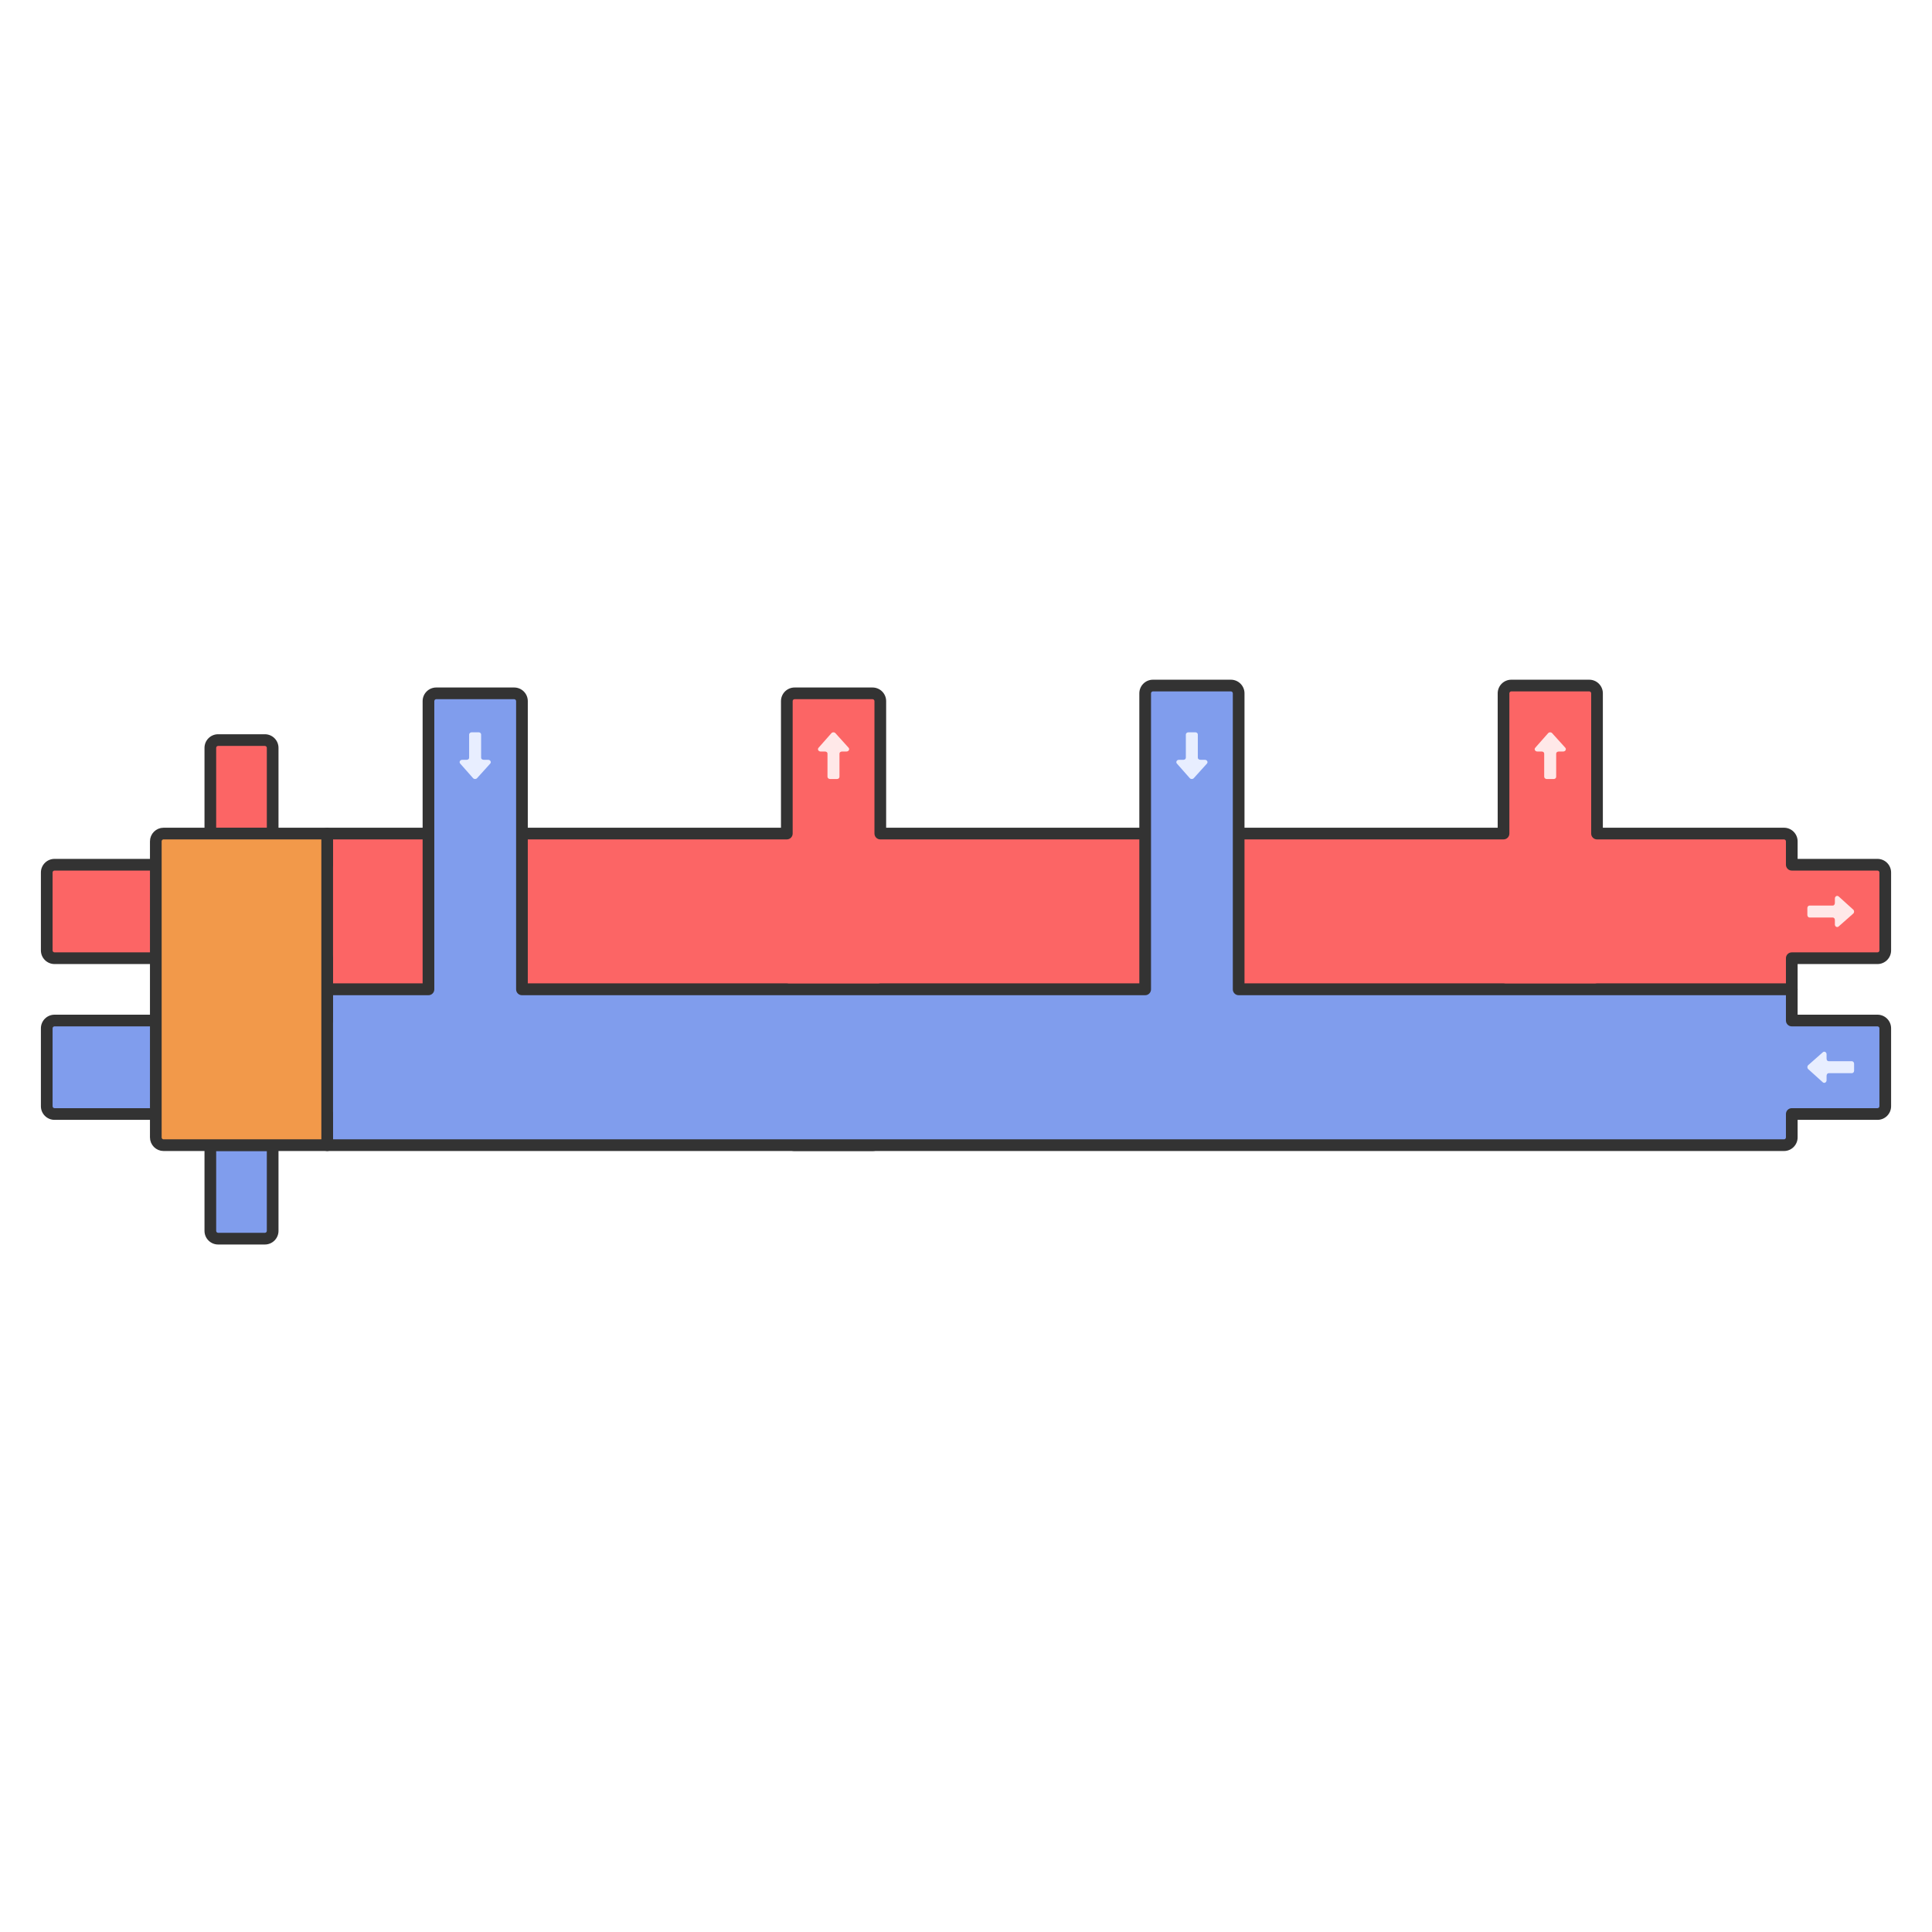
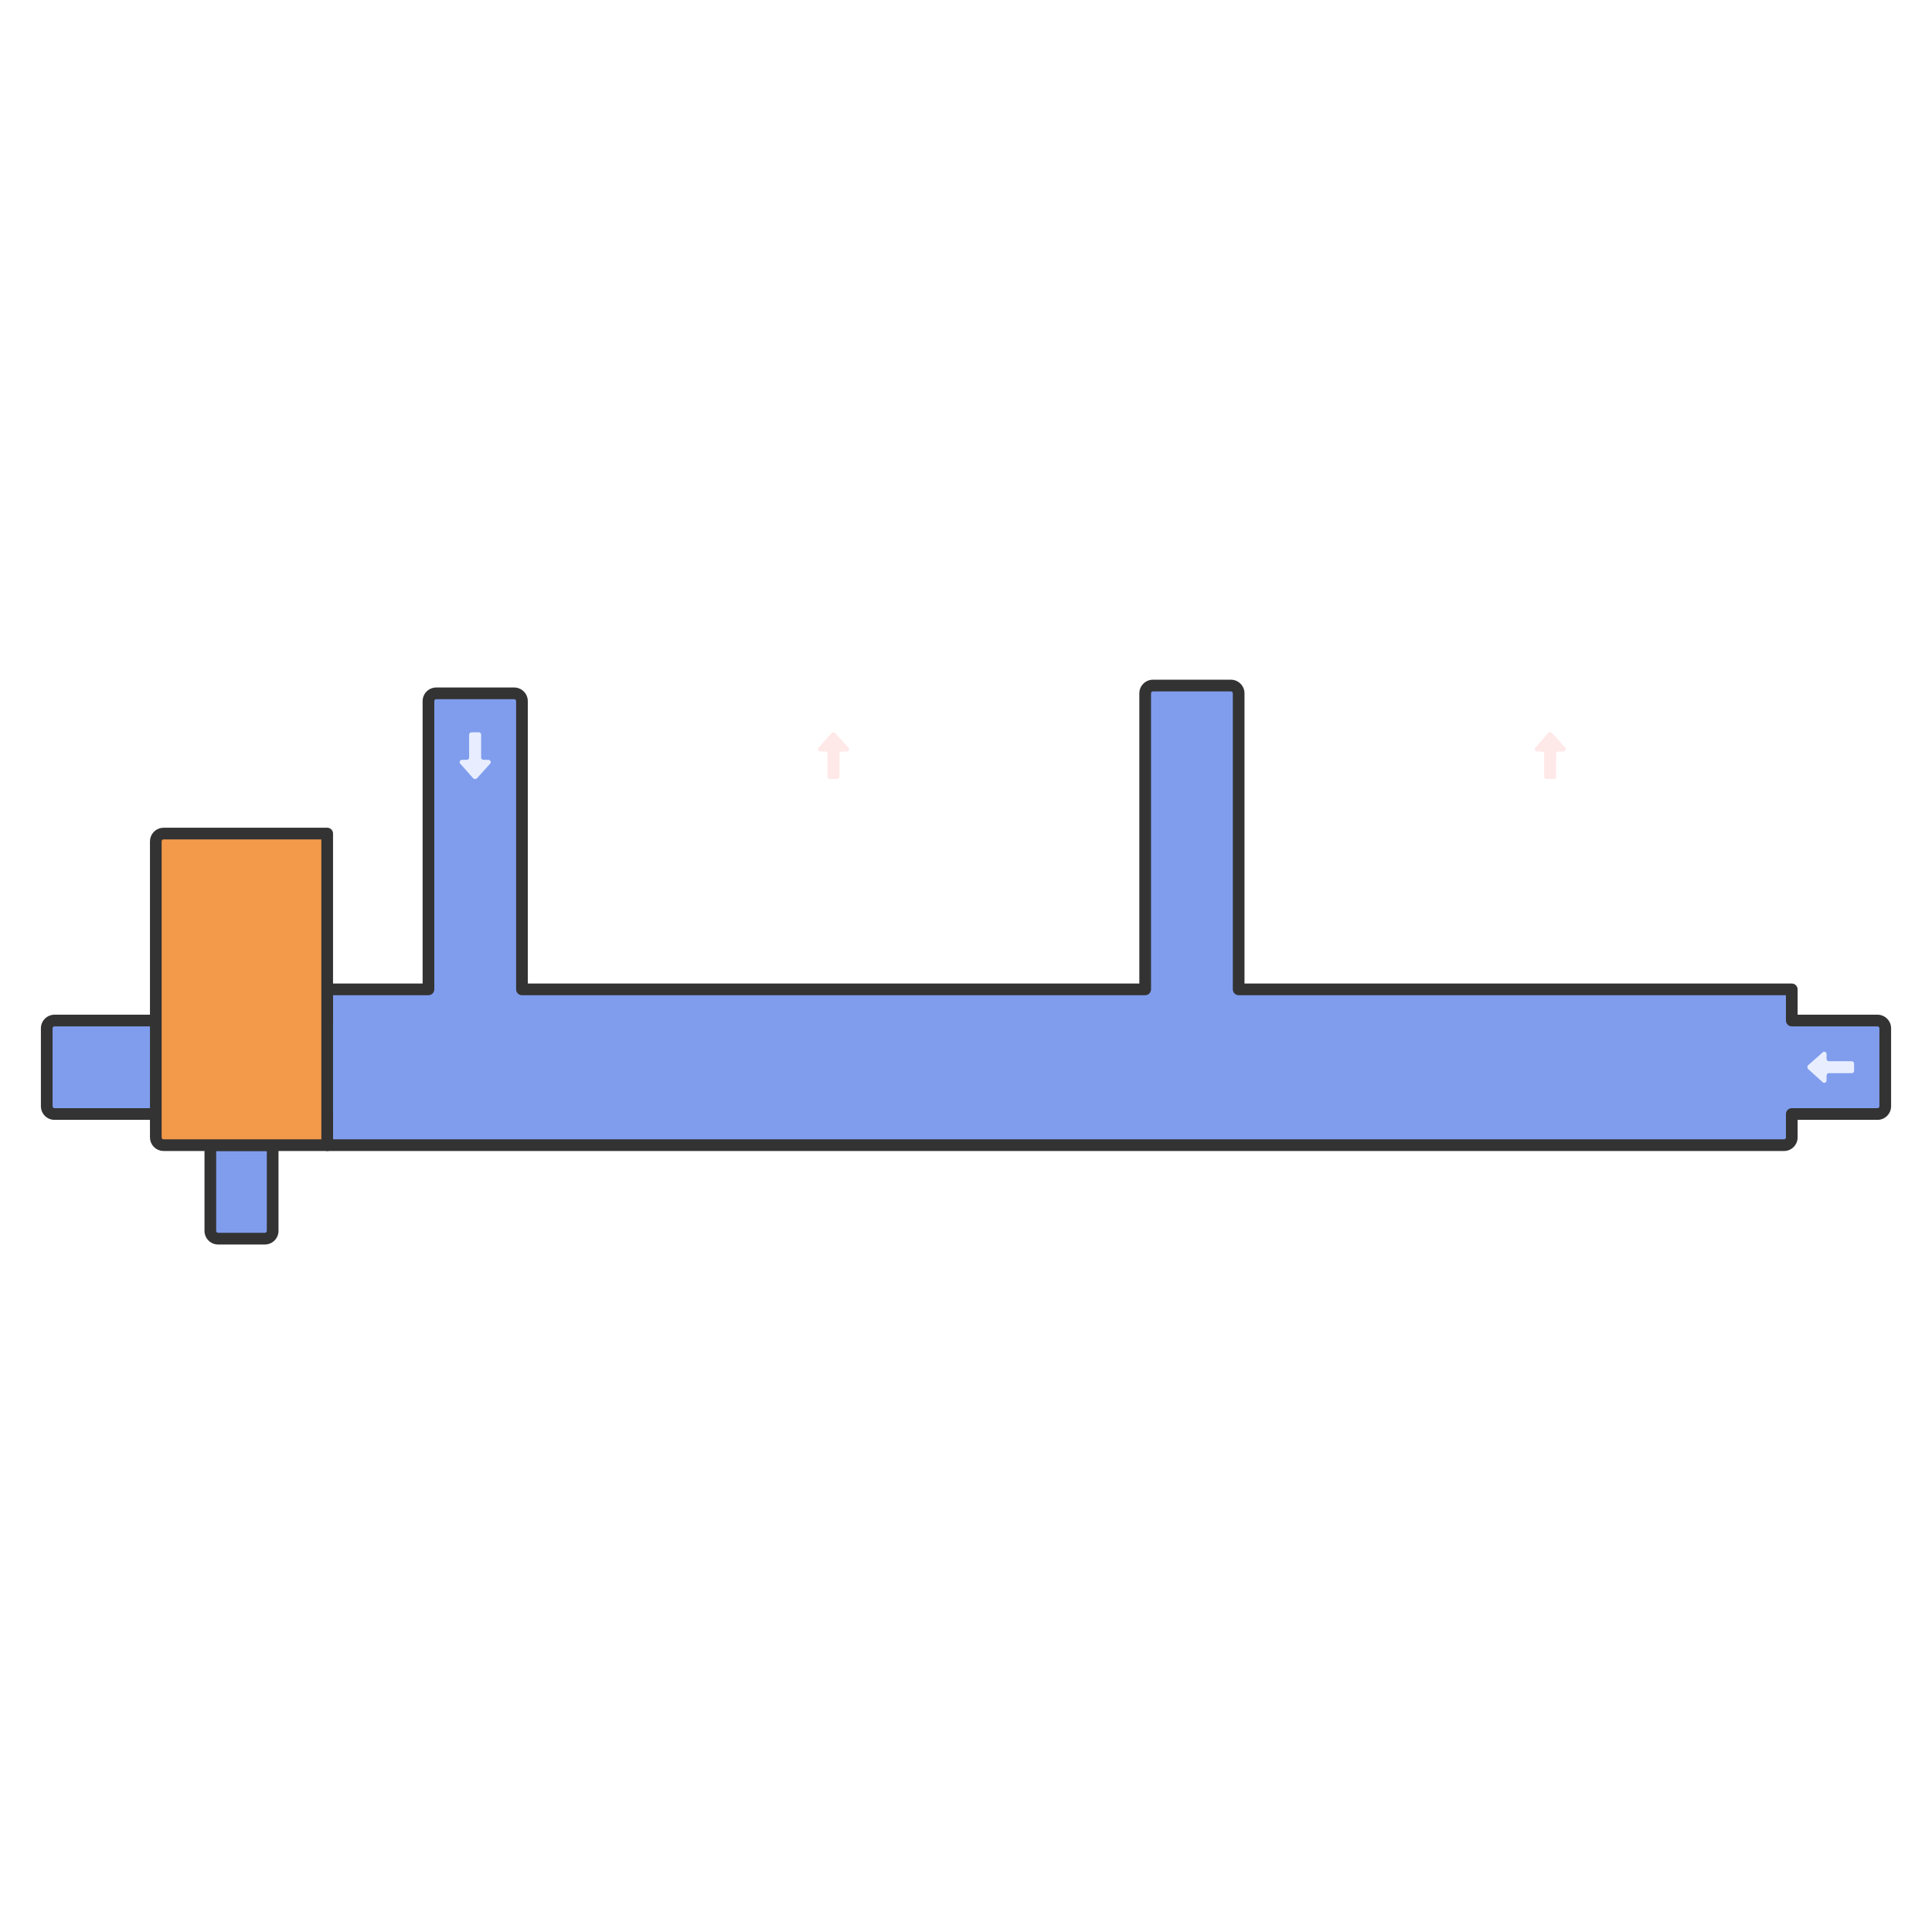
<svg xmlns="http://www.w3.org/2000/svg" width="248" height="248" viewBox="0 0 248 248" fill="none">
  <rect width="248" height="248" fill="white" />
-   <path fill-rule="evenodd" clip-rule="evenodd" d="M194 88C193.448 88 193 88.448 193 89V107H113V90C113 89.448 112.552 89 112 89H102C101.448 89 101 89.448 101 90V107H42V111H7C6.448 111 6 111.448 6 112V122C6 122.552 6.448 123 7 123H42V127H101V146C101 146.552 101.448 147 102 147H112C112.552 147 113 146.552 113 146V127H193V144C193 144.552 193.448 145 194 145H204C204.552 145 205 144.552 205 144V127H230V123H241C241.552 123 242 122.552 242 122V112C242 111.448 241.552 111 241 111H230V108C230 107.448 229.552 107 229 107H205V89C205 88.448 204.552 88 204 88H194ZM27 96C27 95.448 27.448 95 28 95H34C34.552 95 35 95.448 35 96V107H27V96Z" fill="#FC6565" />
-   <path d="M193 107V107.75C193.414 107.75 193.75 107.414 193.75 107H193ZM113 107H112.25C112.25 107.414 112.586 107.75 113 107.75V107ZM101 107V107.75C101.414 107.75 101.75 107.414 101.75 107H101ZM42 107V106.25C41.586 106.25 41.25 106.586 41.25 107H42ZM42 111V111.75C42.414 111.75 42.75 111.414 42.75 111H42ZM42 123H42.75C42.75 122.586 42.414 122.25 42 122.25V123ZM42 127H41.25C41.25 127.414 41.586 127.75 42 127.75V127ZM101 127H101.75C101.75 126.586 101.414 126.25 101 126.25V127ZM113 127V126.25C112.586 126.25 112.25 126.586 112.25 127H113ZM193 127H193.75C193.75 126.586 193.414 126.25 193 126.25V127ZM205 127V126.25C204.586 126.25 204.25 126.586 204.25 127H205ZM230 127V127.75C230.414 127.75 230.75 127.414 230.75 127H230ZM230 123V122.25C229.586 122.25 229.25 122.586 229.25 123H230ZM230 111H229.25C229.25 111.414 229.586 111.75 230 111.75V111ZM205 107H204.25C204.25 107.414 204.586 107.75 205 107.75V107ZM35 107V107.75C35.414 107.75 35.75 107.414 35.75 107H35ZM27 107H26.25C26.25 107.414 26.586 107.75 27 107.75V107ZM193.75 89C193.75 88.862 193.862 88.75 194 88.75V87.25C193.033 87.25 192.25 88.034 192.25 89H193.75ZM193.75 107V89H192.25V107H193.75ZM113 107.75H193V106.25H113V107.75ZM112.25 90V107H113.75V90H112.25ZM112 89.75C112.138 89.75 112.25 89.862 112.25 90H113.75C113.75 89.034 112.966 88.25 112 88.25V89.75ZM102 89.75H112V88.25H102V89.75ZM101.75 90C101.75 89.862 101.862 89.75 102 89.75V88.25C101.034 88.25 100.25 89.034 100.25 90H101.75ZM101.75 107V90H100.25V107H101.75ZM42 107.75H101V106.25H42V107.75ZM42.75 111V107H41.25V111H42.75ZM7 111.75H42V110.25H7V111.75ZM6.75 112C6.75 111.862 6.862 111.75 7 111.75V110.25C6.034 110.25 5.25 111.034 5.25 112H6.75ZM6.75 122V112H5.25V122H6.75ZM7 122.25C6.862 122.25 6.75 122.138 6.75 122H5.25C5.25 122.966 6.034 123.75 7 123.75V122.25ZM42 122.25H7V123.75H42V122.25ZM42.75 127V123H41.25V127H42.75ZM101 126.25H42V127.75H101V126.25ZM101.75 146V127H100.25V146H101.75ZM102 146.25C101.862 146.25 101.75 146.138 101.75 146H100.25C100.25 146.966 101.034 147.75 102 147.75V146.25ZM112 146.25H102V147.75H112V146.25ZM112.25 146C112.25 146.138 112.138 146.25 112 146.25V147.75C112.966 147.75 113.75 146.966 113.75 146H112.25ZM112.25 127V146H113.75V127H112.25ZM193 126.25H113V127.75H193V126.25ZM193.75 144V127H192.25V144H193.75ZM194 144.25C193.862 144.25 193.75 144.138 193.75 144H192.25C192.25 144.966 193.033 145.75 194 145.75V144.25ZM204 144.25H194V145.75H204V144.25ZM204.25 144C204.25 144.138 204.138 144.25 204 144.25V145.75C204.967 145.75 205.75 144.966 205.75 144H204.25ZM204.25 127V144H205.75V127H204.25ZM230 126.25H205V127.75H230V126.25ZM229.25 123V127H230.75V123H229.25ZM241 122.25H230V123.75H241V122.25ZM241.25 122C241.25 122.138 241.138 122.25 241 122.25V123.75C241.967 123.75 242.75 122.966 242.75 122H241.25ZM241.25 112V122H242.75V112H241.25ZM241 111.75C241.138 111.75 241.25 111.862 241.25 112H242.75C242.75 111.033 241.966 110.25 241 110.25V111.75ZM230 111.75H241V110.25H230V111.75ZM229.25 108V111H230.75V108H229.25ZM229 107.75C229.138 107.75 229.25 107.862 229.25 108H230.75C230.75 107.034 229.967 106.25 229 106.25V107.75ZM205 107.75H229V106.25H205V107.75ZM204.25 89V107H205.75V89H204.25ZM204 88.75C204.138 88.75 204.25 88.862 204.25 89H205.75C205.75 88.034 204.967 87.25 204 87.25V88.75ZM194 88.75H204V87.25H194V88.75ZM28 94.25C27.034 94.25 26.25 95.034 26.25 96H27.75C27.75 95.862 27.862 95.75 28 95.75V94.25ZM34 94.25H28V95.75H34V94.25ZM35.75 96C35.75 95.034 34.967 94.25 34 94.25V95.75C34.138 95.75 34.25 95.862 34.25 96H35.75ZM35.75 107V96H34.25V107H35.75ZM27 107.75H35V106.25H27V107.75ZM26.25 96V107H27.75V96H26.25Z" fill="#333333" />
  <path fill-rule="evenodd" clip-rule="evenodd" d="M147 89C147 88.448 147.448 88 148 88H158C158.552 88 159 88.448 159 89V127H230V131H241C241.552 131 242 131.448 242 132V142C242 142.552 241.552 143 241 143H230V146C230 146.552 229.552 147 229 147H66H56H42V143H7C6.448 143 6 142.552 6 142V132C6 131.448 6.448 131 7 131H42V127H55V90C55 89.448 55.448 89 56 89H66C66.552 89 67 89.448 67 90V127H102H112H147V89ZM27 147H35V158C35 158.552 34.552 159 34 159H28C27.448 159 27 158.552 27 158V147Z" fill="#809DED" />
  <path d="M159 127H158.25C158.25 127.414 158.586 127.75 159 127.75V127ZM230 127H230.75C230.75 126.586 230.414 126.25 230 126.25V127ZM230 131H229.25C229.25 131.414 229.586 131.75 230 131.75V131ZM230 143V142.25C229.586 142.25 229.25 142.586 229.25 143H230ZM42 147H41.25C41.25 147.414 41.586 147.75 42 147.75V147ZM42 143H42.75C42.75 142.586 42.414 142.25 42 142.25V143ZM42 131V131.75C42.414 131.75 42.75 131.414 42.75 131H42ZM42 127V126.25C41.586 126.25 41.25 126.586 41.25 127H42ZM55 127V127.75C55.414 127.75 55.75 127.414 55.75 127H55ZM67 127H66.25C66.25 127.414 66.586 127.75 67 127.75V127ZM147 127V127.75C147.414 127.75 147.75 127.414 147.75 127H147ZM35 147H35.75C35.75 146.586 35.414 146.25 35 146.25V147ZM27 147V146.25C26.586 146.25 26.25 146.586 26.25 147H27ZM148 87.25C147.033 87.25 146.25 88.034 146.25 89H147.75C147.75 88.862 147.862 88.75 148 88.75V87.25ZM158 87.25H148V88.75H158V87.25ZM159.75 89C159.75 88.034 158.967 87.25 158 87.25V88.75C158.138 88.75 158.25 88.862 158.25 89H159.75ZM159.75 127V89H158.25V127H159.75ZM230 126.25H159V127.75H230V126.25ZM230.75 131V127H229.25V131H230.75ZM241 130.25H230V131.75H241V130.25ZM242.75 132C242.75 131.033 241.966 130.25 241 130.25V131.75C241.138 131.75 241.25 131.862 241.25 132H242.75ZM242.75 142V132H241.25V142H242.75ZM241 143.75C241.967 143.75 242.75 142.966 242.75 142H241.25C241.25 142.138 241.138 142.25 241 142.25V143.75ZM230 143.75H241V142.25H230V143.75ZM230.75 146V143H229.25V146H230.75ZM229 147.75C229.967 147.75 230.75 146.966 230.75 146H229.25C229.25 146.138 229.138 146.25 229 146.25V147.75ZM66 147.75H229V146.25H66V147.75ZM56 147.75H66V146.25H56V147.75ZM42 147.75H56V146.25H42V147.75ZM41.25 143V147H42.75V143H41.25ZM7 143.75H42V142.25H7V143.75ZM5.25 142C5.25 142.966 6.034 143.75 7 143.75V142.25C6.862 142.25 6.75 142.138 6.75 142H5.25ZM5.25 132V142H6.75V132H5.25ZM7 130.25C6.034 130.25 5.25 131.034 5.25 132H6.75C6.75 131.862 6.862 131.75 7 131.75V130.25ZM42 130.25H7V131.75H42V130.25ZM41.25 127V131H42.75V127H41.25ZM55 126.25H42V127.75H55V126.25ZM54.25 90V127H55.75V90H54.25ZM56 88.25C55.033 88.25 54.25 89.034 54.25 90H55.75C55.75 89.862 55.862 89.75 56 89.75V88.25ZM66 88.25H56V89.75H66V88.25ZM67.75 90C67.75 89.034 66.966 88.25 66 88.25V89.75C66.138 89.75 66.25 89.862 66.25 90H67.75ZM67.75 127V90H66.25V127H67.75ZM102 126.25H67V127.75H102V126.25ZM112 126.25H102V127.75H112V126.25ZM147 126.25H112V127.75H147V126.25ZM146.25 89V127H147.75V89H146.25ZM35 146.25H27V147.75H35V146.25ZM35.75 158V147H34.25V158H35.75ZM34 159.75C34.967 159.75 35.75 158.966 35.75 158H34.25C34.25 158.138 34.138 158.25 34 158.25V159.75ZM28 159.75H34V158.25H28V159.75ZM26.25 158C26.25 158.966 27.034 159.75 28 159.75V158.25C27.862 158.25 27.75 158.138 27.75 158H26.25ZM26.25 147V158H27.75V147H26.25Z" fill="#333333" />
  <path d="M107.236 94.11L108.929 95.983C109.099 96.176 108.945 96.467 108.665 96.467L108.099 96.467C107.918 96.467 107.758 96.573 107.758 96.733L107.758 99.71C107.758 99.869 107.626 100 107.44 100L106.549 100C106.374 100 106.22 99.869 106.22 99.71L106.22 96.733C106.22 96.573 106.077 96.467 105.896 96.467L105.33 96.467C105.055 96.467 104.901 96.176 105.071 95.987L106.72 94.119C106.846 93.964 107.104 93.96 107.236 94.11Z" fill="#FFE8E8" />
  <path d="M199.236 94.11L200.929 95.983C201.099 96.176 200.945 96.467 200.665 96.467L200.099 96.467C199.918 96.467 199.758 96.573 199.758 96.733L199.758 99.71C199.758 99.869 199.626 100 199.44 100L198.549 100C198.374 100 198.22 99.869 198.22 99.71L198.22 96.733C198.22 96.573 198.077 96.467 197.896 96.467L197.33 96.467C197.055 96.467 196.901 96.176 197.071 95.987L198.72 94.119C198.846 93.964 199.104 93.96 199.236 94.11Z" fill="#FFE8E8" />
-   <path d="M237.89 116.764L236.017 115.071C235.824 114.901 235.533 115.055 235.533 115.335L235.533 115.901C235.533 116.082 235.427 116.242 235.267 116.242L232.29 116.242C232.131 116.242 232 116.374 232 116.56L232 117.451C232 117.626 232.131 117.78 232.29 117.78L235.267 117.78C235.427 117.78 235.533 117.923 235.533 118.104L235.533 118.67C235.533 118.945 235.824 119.099 236.012 118.929L237.881 117.28C238.036 117.154 238.04 116.896 237.89 116.764Z" fill="#FFE8E8" />
  <path d="M61.236 99.89L62.929 98.017C63.099 97.824 62.945 97.533 62.665 97.533L62.099 97.533C61.918 97.533 61.758 97.427 61.758 97.267L61.758 94.29C61.758 94.131 61.627 94 61.44 94L60.55 94C60.374 94 60.22 94.131 60.22 94.29L60.22 97.267C60.22 97.427 60.077 97.533 59.896 97.533L59.33 97.533C59.055 97.533 58.901 97.824 59.071 98.013L60.72 99.881C60.846 100.036 61.105 100.04 61.236 99.89Z" fill="#E8EEFF" />
-   <path d="M153.236 99.89L154.929 98.017C155.099 97.824 154.945 97.533 154.665 97.533L154.099 97.533C153.918 97.533 153.758 97.427 153.758 97.267L153.758 94.29C153.758 94.131 153.626 94 153.44 94L152.549 94C152.374 94 152.22 94.131 152.22 94.29L152.22 97.267C152.22 97.427 152.077 97.533 151.896 97.533L151.33 97.533C151.055 97.533 150.901 97.824 151.071 98.013L152.72 99.881C152.846 100.036 153.104 100.04 153.236 99.89Z" fill="#E8EEFF" />
  <path d="M232.11 137.236L233.983 138.929C234.176 139.099 234.467 138.945 234.467 138.665L234.467 138.099C234.467 137.918 234.573 137.758 234.733 137.758L237.71 137.758C237.869 137.758 238 137.626 238 137.44L238 136.549C238 136.374 237.869 136.22 237.71 136.22L234.733 136.22C234.573 136.22 234.467 136.077 234.467 135.896L234.467 135.33C234.467 135.055 234.176 134.901 233.988 135.071L232.119 136.72C231.964 136.846 231.96 137.104 232.11 137.236Z" fill="#E8EEFF" />
  <path d="M20 108C20 107.448 20.448 107 21 107H42V147H21C20.448 147 20 146.552 20 146V108Z" fill="#F2994A" stroke="#333333" stroke-width="1.5" stroke-linejoin="round" />
</svg>